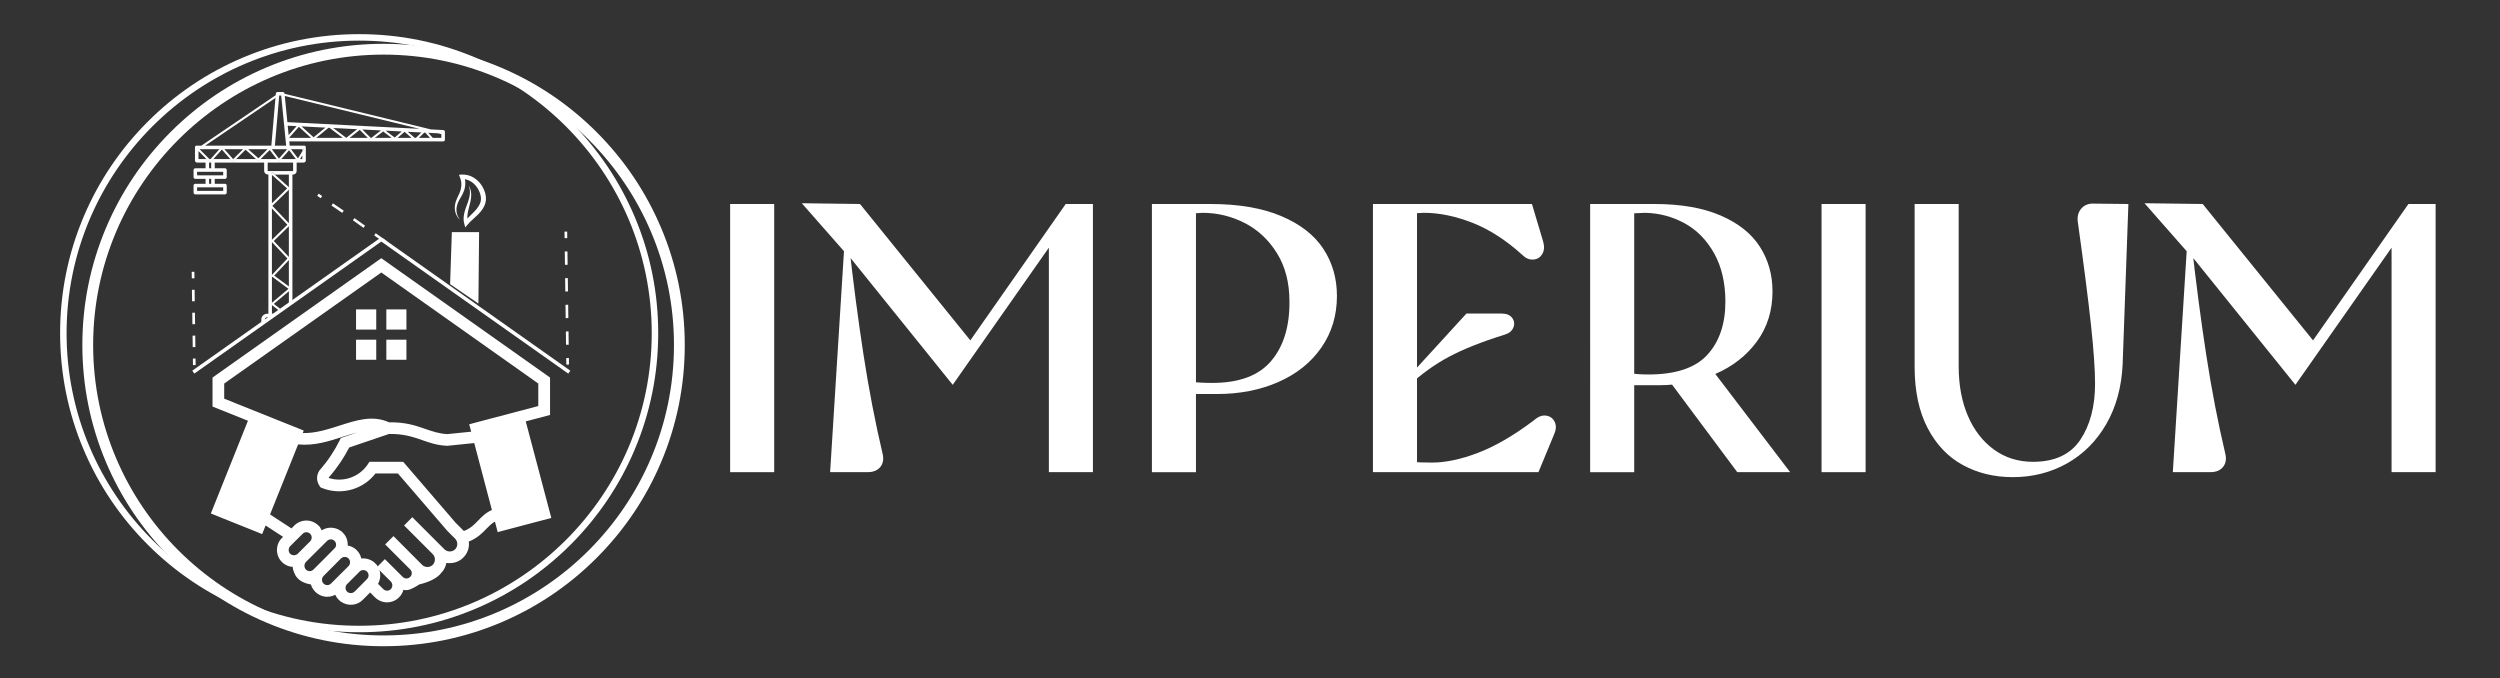
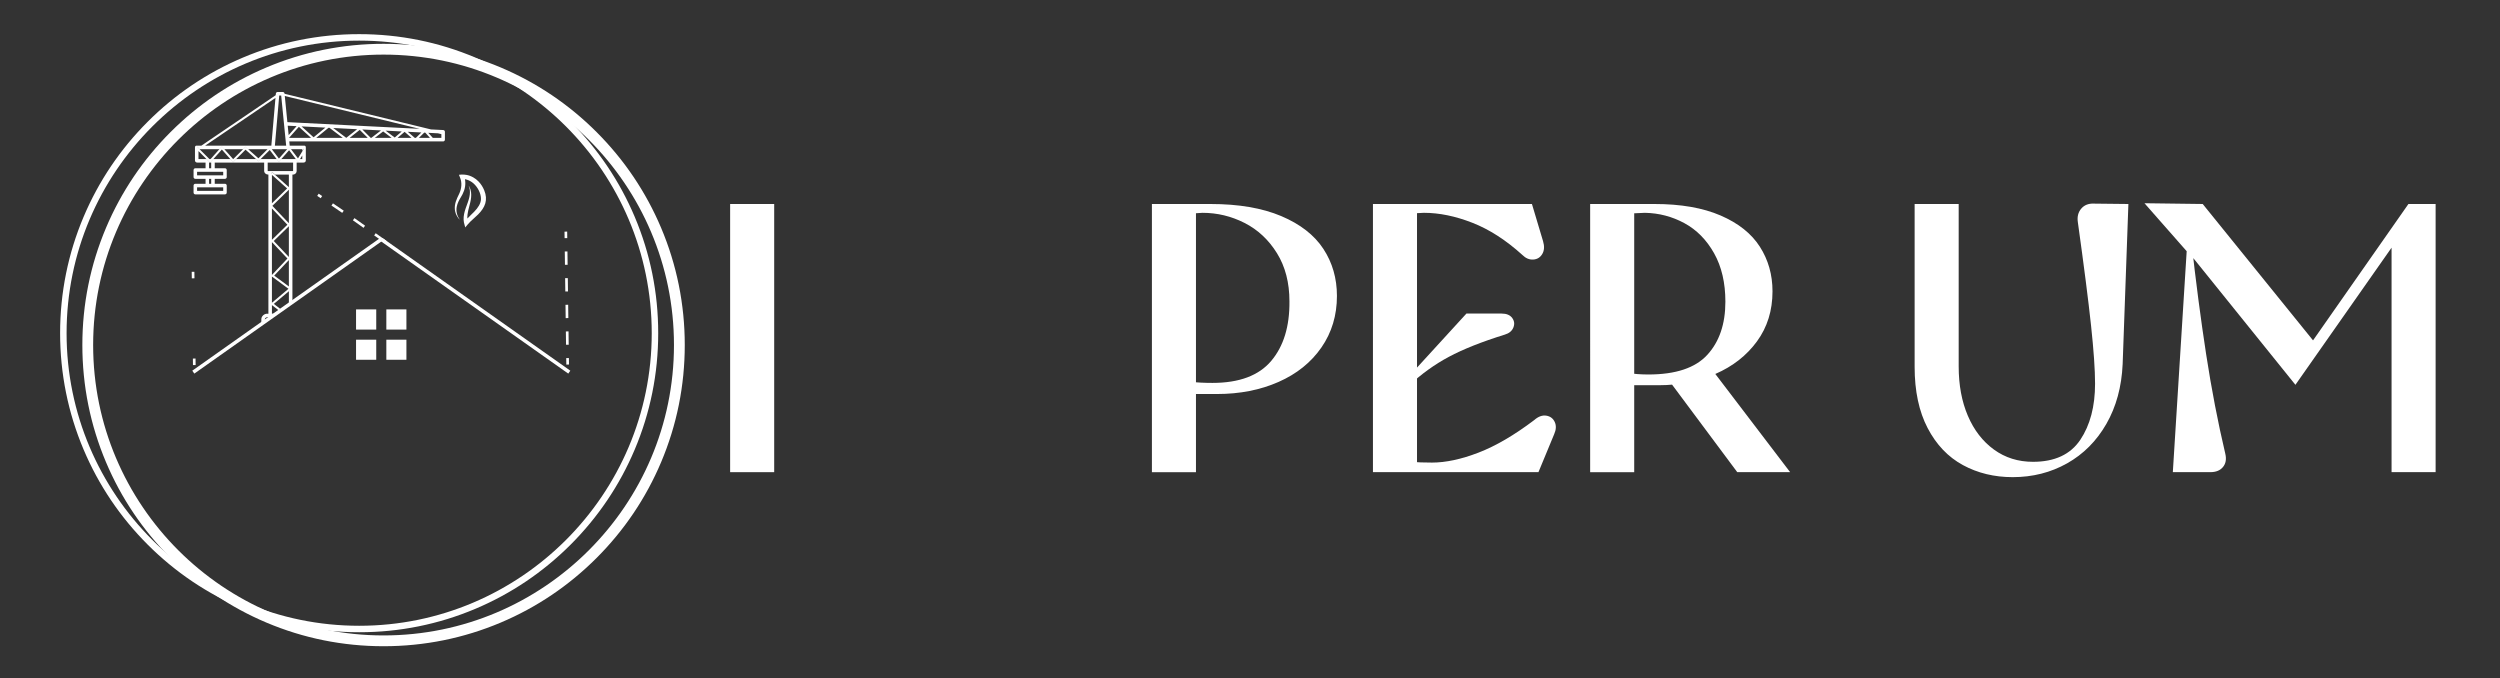
<svg xmlns="http://www.w3.org/2000/svg" id="Calque_1" data-name="Calque 1" width="4821.71" height="1308.06" viewBox="0 0 4821.71 1308.06">
  <rect x="0" y="0" width="4821.71" height="1308.06" fill="#333333" stroke="none" />
  <defs>
    <style>
      .cls-1 {
        fill: #fff;
      }
    </style>
  </defs>
  <g>
    <path class="cls-1" d="M1408.2,393.45h84.97v517.2h-84.97V393.45Z" />
-     <path class="cls-1" d="M2022.93,477.68l-185.45,264.51-202.45-251.21-2.22-.74-86.45-98.27,112.31,1.48,212.79,263.03,183.98-263.03h52.46v517.2h-84.97v-432.97ZM1629.12,462.9h7.39c8.87,79.8,18.47,153.31,28.82,220.55,10.34,67.24,22.65,131.15,36.94,191.73,2.46,10.34.98,18.84-4.43,25.49-5.43,6.65-13.55,9.97-24.38,9.97h-72.41l28.08-447.75Z" />
    <path class="cls-1" d="M2221.67,393.45h113.04c54.18,0,99.62,7.76,136.32,23.27,36.69,15.52,63.78,36.57,81.27,63.17,17.48,26.6,26.23,56.89,26.23,90.88,0,37.44-9.97,70.56-29.92,99.38-19.95,28.82-47.54,50.98-82.75,66.5-35.22,15.52-74.75,23.27-118.59,23.27h-51.72v-23.64c12.8,1.48,27.08,2.22,42.85,2.22,51.72,0,89.52-14.15,113.42-42.48,23.89-28.32,35.58-66.61,35.1-114.89,0-35.95-8.01-66.87-24.01-92.73-16.01-25.86-36.83-45.31-62.43-58.37-25.62-13.05-52.71-19.58-81.27-19.58-7.88.5-15.52.99-22.91,1.48l10.34-9.6v508.34h-84.97V393.45Z" />
    <path class="cls-1" d="M2647.99,393.45h306.63l21.43,71.67c2.96,9.86,2.46,18.1-1.48,24.75-3.95,6.65-9.73,10.23-17.36,10.71-7.64.5-14.66-2.46-21.06-8.87-31.53-28.56-63.67-49.25-96.42-62.06-32.76-12.8-63.91-19.21-93.47-19.21-8.38.5-17.99.99-28.82,1.48l15.52-12.56v502.42l-11.08-11.08c10.83.99,24.13,1.48,39.9,1.48,26.6,0,56.52-6.4,89.77-19.21,33.25-12.8,69.08-33.73,107.5-62.8,7.87-6.89,15.63-9.72,23.27-8.5,7.63,1.24,13.04,5.3,16.25,12.19,3.2,6.9,2.83,14.78-1.11,23.64l-30.29,73.15h-319.19V393.45ZM2717.44,725.93l110.83-121.17h67.98c9.35,0,16.13,2.84,20.32,8.5,4.18,5.67,4.92,11.82,2.22,18.47-2.71,6.65-8.25,11.21-16.62,13.67-44.33,13.8-80.29,28.08-107.87,42.85-27.59,14.78-53.2,33.25-76.84,55.41v-17.73Z" />
    <path class="cls-1" d="M3066.91,393.45h124.13c50.73,0,93.21,7.39,127.45,22.17,34.23,14.78,59.48,34.85,75.73,60.22,16.25,25.38,24.38,54.06,24.38,86.08,0,36.94-9.97,69.08-29.92,96.42-19.95,27.34-46.68,48.28-80.17,62.8-33.5,14.53-69.71,21.8-108.61,21.8h-60.59v-23.64c12.31,1.97,25.61,2.96,39.9,2.96,52.7,0,90.62-12.68,113.78-38.05,23.15-25.36,34.73-59.48,34.73-102.33,0-36.45-7.27-67.61-21.8-93.47-14.53-25.86-33.62-45.19-57.26-58-23.64-12.8-49.02-19.45-76.1-19.95-11.82.5-22.9.99-33.25,1.48l12.56-9.6v508.34h-84.97V393.45ZM3216.9,731.11l82.01-22.17,153.68,201.71h-101.96l-133.73-179.54Z" />
-     <path class="cls-1" d="M3513.18,393.45h84.97v517.2h-84.97V393.45Z" />
    <path class="cls-1" d="M3785.81,896.98c-28.57-15.52-51.24-39.27-67.98-71.3-16.75-32.01-25.12-71.42-25.12-118.22v-314.02h84.97v313.28c0,35.96,5.91,67.73,17.73,95.31,11.82,27.59,28.56,49.26,50.24,65.02,21.67,15.77,46.79,23.64,75.36,23.64,41.86,0,72.28-14.15,91.25-42.48,18.96-28.32,28.45-64.4,28.45-108.24,0-26.6-2.59-64.03-7.76-112.31-5.17-48.27-13.67-114.77-25.49-199.49-1.48-10.34.74-18.96,6.65-25.86,5.91-6.89,14.04-10.09,24.38-9.6l66.5.74-11.08,308.84c-1.97,43.85-12.45,82.27-31.4,115.26-18.97,33.01-44.22,58.37-75.73,76.1-31.53,17.73-66.5,26.6-104.92,26.6-35.47,0-67.49-7.76-96.05-23.27Z" />
    <path class="cls-1" d="M4612.58,477.68l-185.45,264.51-202.45-251.21-2.22-.74-86.45-98.27,112.31,1.48,212.79,263.03,183.98-263.03h52.46v517.2h-84.97v-432.97ZM4218.77,462.9h7.39c8.87,79.8,18.47,153.31,28.82,220.55,10.34,67.24,22.65,131.15,36.94,191.73,2.46,10.34.98,18.84-4.43,25.49-5.43,6.65-13.55,9.97-24.38,9.97h-72.41l28.08-447.75Z" />
  </g>
  <g>
    <path class="cls-1" d="M692.71,1219.39c-77.86,0-153.39-15.25-224.5-45.33-68.68-29.05-130.36-70.63-183.33-123.6s-94.55-114.65-123.6-183.33c-30.08-71.11-45.33-146.64-45.33-224.5s15.25-153.39,45.33-224.5c29.05-68.68,70.63-130.36,123.6-183.33s114.65-94.55,183.33-123.6c71.11-30.08,146.64-45.33,224.5-45.33s153.39,15.25,224.5,45.33c68.68,29.05,130.36,70.63,183.33,123.6s94.55,114.65,123.6,183.33c30.08,71.11,45.33,146.64,45.33,224.5s-15.25,153.39-45.33,224.5c-29.05,68.68-70.63,130.36-123.6,183.33s-114.65,94.55-183.33,123.6c-71.11,30.08-146.64,45.33-224.5,45.33ZM692.71,78.35c-311.14,0-564.28,253.13-564.28,564.28s253.13,564.28,564.28,564.28,564.28-253.13,564.28-564.28S1003.85,78.35,692.71,78.35Z" />
    <path class="cls-1" d="M739.76,1246.36c-78.42,0-154.5-15.36-226.12-45.66-69.18-29.26-131.3-71.14-184.65-124.49s-95.23-115.47-124.49-184.65c-30.29-71.63-45.66-147.71-45.66-226.12s15.36-154.5,45.66-226.12c29.26-69.18,71.14-131.3,124.49-184.65s115.47-95.23,184.65-124.49c71.63-30.29,147.71-45.66,226.12-45.66s154.5,15.36,226.12,45.66c69.18,29.26,131.3,71.14,184.65,124.49s95.23,115.47,124.49,184.65c30.29,71.63,45.66,147.71,45.66,226.12s-15.36,154.5-45.66,226.12c-29.26,69.18-71.14,131.3-124.49,184.65s-115.47,95.23-184.65,124.49c-71.63,30.29-147.71,45.66-226.12,45.66ZM739.76,105.32c-308.85,0-560.12,251.27-560.12,560.12s251.27,560.12,560.12,560.12,560.12-251.27,560.12-560.12S1048.61,105.32,739.76,105.32Z" />
    <g>
      <g>
        <g>
          <g>
            <rect class="cls-1" x="1088.84" y="446.76" width="5.15" height="12.57" transform="translate(-5.98 14.69) rotate(-.77)" />
            <path class="cls-1" d="M1091.71,664.95l-.35-25.7,5.15-.07.35,25.7-5.15.07ZM1091.01,613.55l-.35-25.7,5.15-.07.35,25.7-5.15.07ZM1090.32,562.16l-.35-25.7,5.15-.07.35,25.7-5.15.07ZM1089.62,510.76l-.35-25.7,5.15-.07.35,25.7-5.15.07Z" />
            <rect class="cls-1" x="1092.14" y="690.61" width="5.15" height="12.57" transform="translate(-9.36 14.92) rotate(-.78)" />
          </g>
          <g>
            <rect class="cls-1" x="372.07" y="691.55" width="5.15" height="12.57" transform="translate(-9.33 5.09) rotate(-.77)" />
-             <path class="cls-1" d="M371.69,669.47l-.3-22.11,5.15-.07.3,22.11-5.15.07ZM371.09,625.26l-.3-22.11,5.15-.07.3,22.11-5.15.07ZM370.49,581.04l-.3-22.11,5.15-.07.3,22.11-5.15.07Z" />
            <rect class="cls-1" x="369.81" y="524.22" width="5.15" height="12.57" transform="translate(-7.17 5.1) rotate(-.78)" />
          </g>
-           <path class="cls-1" d="M915.89,815.37l122.29-32.25v-43.4l-302.78-214.16-302.98,214.16v29.2l153.32,61.45-1.83,4.87c24.34.61,48.06-7.1,70.37-14.2,33.46-10.75,64.49-20.89,96.13-6.49,31.43-.61,51.51,6.29,70.57,12.98,13.18,4.46,25.96,8.92,41.57,9.73l46.24-4.66-3.85-14.2,10.95-3.04ZM808.4,1127.27c-.41.41-16.02,10.95-24.54,10.95h0c-1.83,0-3.85-.2-5.68-.61-1.62,5.27-4.26,10.34-8.52,14.4-6.29,6.49-14.8,9.73-23.12,9.73s-16.83-3.24-23.12-9.53h-.2l-9.33-9.53-14.2,14.2c-6.29,6.49-14.8,9.53-23.12,9.53-6.69,0-13.59-2.03-19.27-6.29h-.61l-3.24-3.24c-3.04-2.84-5.27-6.29-6.9-9.73-4.66,2.43-9.94,3.85-15.41,3.85-8.31,0-16.63-3.24-23.12-9.73h0c-4.06-4.06-6.9-8.92-8.31-13.99-16.47-2.72-27.43-10.05-32.25-22.51-1.62-3.65-2.64-7.5-2.84-11.36-7.71-.41-15.21-3.65-20.89-9.53-6.49-6.29-9.53-14.8-9.53-23.12s3.04-16.83,9.53-23.12h0l2.23-2.23-33.66-21.9-6.69,16.63-10.34-4.26-62.87-25.15-22.51-9.13-3.24-1.22,71.59-178.87-68.34-27.38v-55.97l325.49-230.18c108.5,76.66,216.99,153.52,325.49,230.18v72.2l-46.85,12.37,49.28,186.17-2.43.81-22.71,5.88-78.28,20.69-5.27-20.28c-6.08,3.24-10.95,8.31-16.02,13.38-8.72,9.13-18.05,18.66-34.48,25.15.2,1.62.41,3.04.41,4.66,0,9.53-3.65,19.06-10.95,26.16-7.1,7.3-16.63,10.75-26.16,10.75-2.23,0-4.46,0-6.49-.41-1.22,6.89-4.46,13.59-9.73,19.06-7.15,9.73-22.76,17.8-42.79,22.51ZM948.74,983.69l-34.07-129.18-51.51,5.27h-.81c-19.27-.81-33.66-5.88-48.67-11.15-17.24-5.88-35.49-12.37-63.68-11.56l-76.45,25.96c-4.87,9.33-10.14,18.25-15.82,26.97-6.69,9.94-13.79,19.47-21.7,28.59l-.41.61-.41.41c-.81.61-1.01,1.42-1.22,2.23h0c13.18,4.26,27.17,4.06,39.75.2,14.2-4.46,26.77-13.38,35.49-26.36l3.24-5.07h65.1l100.99,117.42,15.01,15.01h0l1.22,1.01c12.78-4.87,20.48-12.78,27.58-20.28,7.71-7.91,15.01-15.41,26.36-20.08h0ZM574.98,857.14l-54.15,135.06,41.37,26.97,5.48-5.68h0c6.49-6.29,14.8-9.53,23.32-9.53s16.63,3.24,23.12,9.53l3.24,3.24v.61c1.22,1.83,2.23,3.45,3.24,5.48,5.27-3.45,11.36-5.07,17.44-5.07,6.69,0,13.59,2.03,19.27,6.29h.61l2.23,2.43,1.01.81h0c6.49,6.49,9.53,14.8,9.53,23.32v1.62c6.29,1.01,12.57,4.06,17.44,8.92v.2c4.46,4.46,7.5,9.94,8.72,15.82,1.22-.2,2.43-.2,3.65-.2h0c8.52,0,16.83,3.24,23.32,9.53h0l.81,1.01,2.43,2.23v.61c.41.61,1.01,1.42,1.42,2.03l13.79-13.99,34.48,34.27c2.03,2.03,4.66,3.04,7.1,3.04h0c2.64,0,5.27-1.01,7.3-3.04h0c2.03-1.83,3.04-4.46,3.04-7.3,0-2.64-1.01-5.27-3.04-7.1l-48.27-48.27,16.02-16.02,55.16,55.36c2.84,2.84,6.69,4.26,10.34,4.26s7.5-1.42,10.34-4.26c2.64-2.84,4.06-6.49,4.06-10.34,0-3.65-1.22-7.3-4.06-10.14l-55.36-55.36,15.82-16.02,62.06,62.06c2.84,2.64,6.49,4.06,10.14,4.06,3.85,0,7.5-1.42,10.34-4.06,2.84-2.84,4.26-6.69,4.26-10.34s-1.42-7.5-4.26-10.34h0l-15.01-15.01-95.32-110.73h-43.2c-11.36,14.8-26.77,25.15-43.8,30.42-18.86,5.88-39.55,5.48-59.01-2.23l-3.04-1.22-1.83-2.64c-3.85-5.27-5.48-11.76-4.87-17.85.61-5.88,3.24-11.76,7.71-16.02,7.1-8.31,13.59-16.83,19.47-25.96,6.08-9.13,11.56-18.66,16.43-28.59l2.03-4.26,32.04-10.75c-9.13,2.23-18.66,5.27-28.19,8.31-26.77,8.72-54.96,17.85-86.19,14.8h0ZM666.44,1133.76c0,2.64.81,5.07,2.84,7.1v.2c2.03,1.83,4.66,2.84,7.3,2.84s5.27-1.01,7.3-2.84l23.93-24.13h0c2.03-2.03,3.04-4.66,3.04-7.3s-1.01-5.27-3.04-7.1l-.41-.61c-2.03-1.62-4.46-2.43-6.9-2.43h0c-2.64,0-5.27,1.01-7.1,3.04l-24.54,24.54c-1.62,1.83-2.43,4.26-2.43,6.69h0ZM653.46,1110.44l18.86-18.66c1.83-2.03,2.84-4.66,2.84-7.3s-1.01-5.27-2.84-7.3c-2.03-2.03-4.66-3.04-7.3-3.04s-5.27,1.01-7.3,2.84l-33.66,33.87c-2.03,2.03-3.04,4.66-3.04,7.3s1.01,5.27,2.84,7.3h.2c1.83,2.03,4.46,3.04,7.1,3.04s5.27-1.01,7.3-3.04l15.01-15.01ZM731.74,1099.69c1.22,3.24,1.62,6.69,1.62,9.94,0,5.68-1.42,11.36-4.26,16.43l10.14,10.14h0c2.03,2.03,4.66,3.04,7.3,3.04s5.27-1.01,7.3-3.04c1.83-2.03,2.84-4.66,2.84-7.3s-1.01-5.27-2.84-7.3l-22.11-21.9ZM624.87,1078.19l20.28-20.48c2.03-1.82,3.04-4.46,3.04-7.1,0-2.43-.81-4.87-2.43-6.9l-.61-.41c-1.83-2.03-4.46-3.04-7.1-3.04s-5.27,1.01-7.3,3.04l-40.76,40.56c-1.83,2.03-2.84,4.66-2.84,7.3s1.01,5.27,2.84,7.3h0c2.03,2.03,4.66,3.04,7.3,3.04s5.27-1.01,7.3-3.04l20.28-20.28ZM573.77,1068.46c8.11-8.31,16.63-16.63,24.94-24.94,1.62-2.03,2.43-4.46,2.43-6.89,0-2.64-1.01-5.27-3.04-7.1v-.2c-2.03-1.82-4.66-2.84-7.1-2.84-2.84,0-5.48,1.01-7.3,3.04h0l-24.13,23.93h0c-1.83,2.03-2.84,4.66-2.84,7.3s1.01,5.27,2.84,7.3c2.03,1.83,4.66,2.84,7.3,2.84,2.43,0,4.87-.81,6.9-2.43h0Z" />
          <path class="cls-1" d="M742.09,468.57l-20.48-14.56,2.99-4.2,20.48,14.56-2.99,4.2ZM701.12,439.45l-20.48-14.56,2.99-4.2,20.48,14.56-2.99,4.2ZM660.06,410.56l-20.79-14.11,2.89-4.26,20.79,14.11-2.89,4.26ZM618.47,382.33l-6.69-4.54,2.89-4.26,6.69,4.54-2.89,4.26Z" />
          <rect class="cls-1" x="332.17" y="586.24" width="443.86" height="6.87" transform="translate(-238.68 427.69) rotate(-35.23)" />
          <rect class="cls-1" x="913.25" y="367.74" width="6.87" height="443.86" transform="translate(-93.76 998.37) rotate(-54.77)" />
          <rect class="cls-1" x="686.72" y="596.75" width="38.94" height="38.94" />
          <rect class="cls-1" x="686.72" y="655.16" width="38.94" height="38.73" />
          <rect class="cls-1" x="745.13" y="655.16" width="38.73" height="38.73" />
          <rect class="cls-1" x="745.13" y="596.75" width="38.73" height="38.94" />
        </g>
-         <polygon class="cls-1" points="922.7 585.5 868.1 548.05 871.47 447.75 924.03 447.75 922.7 585.5" />
        <path class="cls-1" d="M923.17,350.27c-6.21-6.57-14.42-11.3-23.36-12.92-1.43-.26-2.89-.44-4.35-.54-2.78-.23-6.65-.29-10.32.3,0,0,2.15,5.33,2.15,5.33,4.07,9.77,2.98,20.92-1.29,30.49-1.3,2.92-2.79,5.71-4.1,8.67-2.15,4.78-3.89,9.85-4.51,15.08-1.31,10.37,2.23,19.79,9.44,27.24-5.19-7.69-7.71-16.07-5.9-25.3,1.34-7,4.84-13.24,8.5-19.29.96-1.61,1.94-3.29,2.79-4.98,4.55-8.87,6.37-18.98,4.56-28.72,1,.18,1.99.41,2.96.68,4.96,1.4,9.56,3.97,13.43,7.37,8.15,7.2,14.68,19.39,14.48,30.32-.14,4.42-1.65,8.67-3.84,12.51-2.35,4.14-5.45,7.89-8.77,11.35-4.43,4.62-9.24,8.92-13.61,13.63-.66-10.45,3.33-21.01,5.61-31.34,1.41-6.21,2.29-12.65,1.52-19.01-.47-3.94-1.57-7.84-3.55-11.29-.39-.68-.81-1.34-1.27-1.97.08.18.16.35.24.53.55,1.23.99,2.52,1.34,3.82,1.58,5.88,1.21,12.1-.07,17.98-1.68,7.55-4.74,14.54-7.23,21.87-2.38,6.99-4.17,14.21-3.86,21.7.08,1.72.27,3.45.59,5.16.34,1.95,2.02,7.66,2.55,9.73,2.85-3.42,6.67-8.22,9.91-11.27,4.79-4.69,10.22-9.11,14.99-13.88,13.49-13.53,19.33-27.81,11.78-46.31-2.54-6.25-6.17-12.07-10.83-16.96Z" />
      </g>
      <path class="cls-1" d="M376.71,374.88h57.19c1.88,0,3.4-1.52,3.4-3.4v-13.62c0-1.88-1.52-3.4-3.4-3.4h-19.74v-9.53h19.74c1.88,0,3.4-1.52,3.4-3.4v-13.62c0-1.88-1.52-3.4-3.4-3.4h-19.74v-10.89h95.32v15.76c0,4.39,3.67,7.39,8.06,7.39h.11v268.25h-2.37c-5.84,0-11.25,4.89-11.25,10.73v6.61l6.81-4.79v-1.82c0-2.08,2.36-3.92,4.44-3.92h3.73l9.68-6.81h-4.23v-16.53l-2.81-2.19,2.81,2.12,13.25,10.26,3.49-2.45-13.06-10.12,29.01-24.43,5.8-4.87h.01s-5.81,4.91-5.81,4.91v23.3l6.81-4.79v-243.47h.68c4.39,0,7.49-3,7.49-7.39v-15.76h12.77c3.83,0,4.93-2.35,4.93-4.4v-24.82c0-1.88-.89-3.47-2.77-3.47h-28.3l-.81-8.17h296.73c1.88,0,3.4-1.52,3.4-3.4v-15.15c0-1.81-1.42-3.31-3.23-3.4l-23.66-1.2-282.34-68.75-.05-.41c-.17-1.74-1.64-3.01-3.39-3.01h-9.97c-1.77,0-3.24,1.29-3.39,3.05l-.27,3.08h0s-143.46,97.36-143.46,97.36h-9.55c-1.88,0-2.73,1.59-2.73,3.47v24.82c0,2.04,1.07,4.4,4.89,4.4h15.53v10.89h-19.74c-1.88,0-3.4,1.52-3.4,3.4v13.62c0,1.88,1.52,3.4,3.4,3.4h19.74v9.53h-19.74c-1.88,0-3.4,1.52-3.4,3.4v13.62c0,1.88,1.52,3.4,3.4,3.4ZM522.56,335.27l-.15-.11,2.72-3.19,5.52,4.79h26.48v24.23l-26.48-23.66-5.52-4.93-2.57,2.87ZM527.99,464.78l29.14-28.44v59.3l-29.14-30.86ZM554.32,498.62l-29.87,31.69v-63.34l29.87,31.64ZM524.45,462.53v-60.48l29.81,31.38-29.81,29.1ZM525.28,396.99l31.85-31.09v64.63l-31.85-33.53ZM524.45,392.09v-54.82l.07.06,29.25,26.14-29.32,28.62ZM524.45,583.92v-50.54l31.91,23.63-31.91,26.91ZM557.13,501.6v50.89l-28.26-20.92,28.26-29.98,2.81-2.98h0l-2.81,2.98ZM565.3,329.36c0,.63-.05.58-.68.58h-47.09c-.63,0-1.25.05-1.25-.58v-15.76h49.02v15.76ZM557.41,265.95l19.02-21.39,23.59,21.39h-42.61ZM556.72,260.58l-1.8-18.15,17.17.87-15.37,17.28ZM581.65,243.78l45.94,2.33-22.8,18.65-23.14-20.98ZM609.8,265.95l23.87-19.53,1.77.09,25.71,19.44h-51.35ZM642.7,246.87l46.14,2.34-21.02,16.65-25.12-18.99ZM674.29,265.95l19.54-15.47,15.47,15.47h-35.01ZM715.07,265.95l-16.23-16.23,35.99,1.82-18.72,14.41h-1.05ZM722.82,265.95l16.15-12.42,16.42,12.42h-32.57ZM743.71,251.99l31.17,1.58-13.63,11.68-17.53-13.26ZM766.71,265.95l13.62-11.67,13.42,11.67h-27.04ZM799.98,265.95l-13.57-11.79,26.3,1.33-10.66,10.46h-2.07ZM807.88,265.95l10.37-10.18,1.99.1,9.06,10.08h-21.42ZM844.74,257.11l6.52,1.59v7.25h-16.46l-8.8-9.79,18.74.95ZM531.3,188.82l8.74-5.92,9.22,2.25,260.12,63.34,8.37,2.04,1.69-1.66,2.39,2.66-2.39-2.66-1.69,1.66-8.37-2.04-255.13-12.93-4.99-50.41-9.22-2.24-8.74,5.9-7.98,92.11h-127.75l135.73-92.11ZM551.9,280.92h-21.74l8.39-96.68h3.77l9.58,96.68ZM380.27,283.06l.1-.12,4.68,4.8h37.95l4.91-5.5,4.89,5.5h35.91l4.7-4.7,5.27,4.7h37.28l4.7-4.7,3.58,4.7h29.6l4-4.55,3.46,4.55h21.7v3.21l2.82-4.07.23.15-2.41,3.92-8.91,14.53-13.42-17.68-3.46-4.55-4,4.55-15.86,18.03-13.74-18.03-3.58-4.7-22.27,22.27-19.71-17.57-5.27-4.62-23.55,23.62h-.32l-16.74-18.92-4.89-5.54-4.91,5.56-16.83,18.9h-2.27l-18.85-18.92-4.78-4.82ZM382.83,306.8v-15.44l15.28,15.28,6.81,6.81.34.34.16-.18.14-.16,6.08-6.81,16.26-18.2,16.17,18.2,5.44,6.12,24.05-24.05,20.12,17.93,4.87,4.34,21.69-21.69,13.22,17.36,4.29,5.63,4.95-5.63,14.9-16.95,12.87,16.95,4.6,6.06,3.72-6.06,4.2-6.84v7h-4.2l-3.72,6.06-4.6-6.06h-27.77l-4.95,5.63-4.29-5.63h-30.58l-4.34,4.34-4.87-4.34h-38.05l-6.12,6.12-5.44-6.12h-32.43l-6.08,6.81h1.78v10.89h-4.09v-10.89h1.67l-6.81-6.81h-15.28ZM380.11,338.12v-6.81h50.38v6.81h-50.38ZM407.34,344.92v9.53h-4.09v-9.53h4.09ZM380.11,361.26h50.38v6.81h-50.38v-6.81Z" />
    </g>
  </g>
</svg>